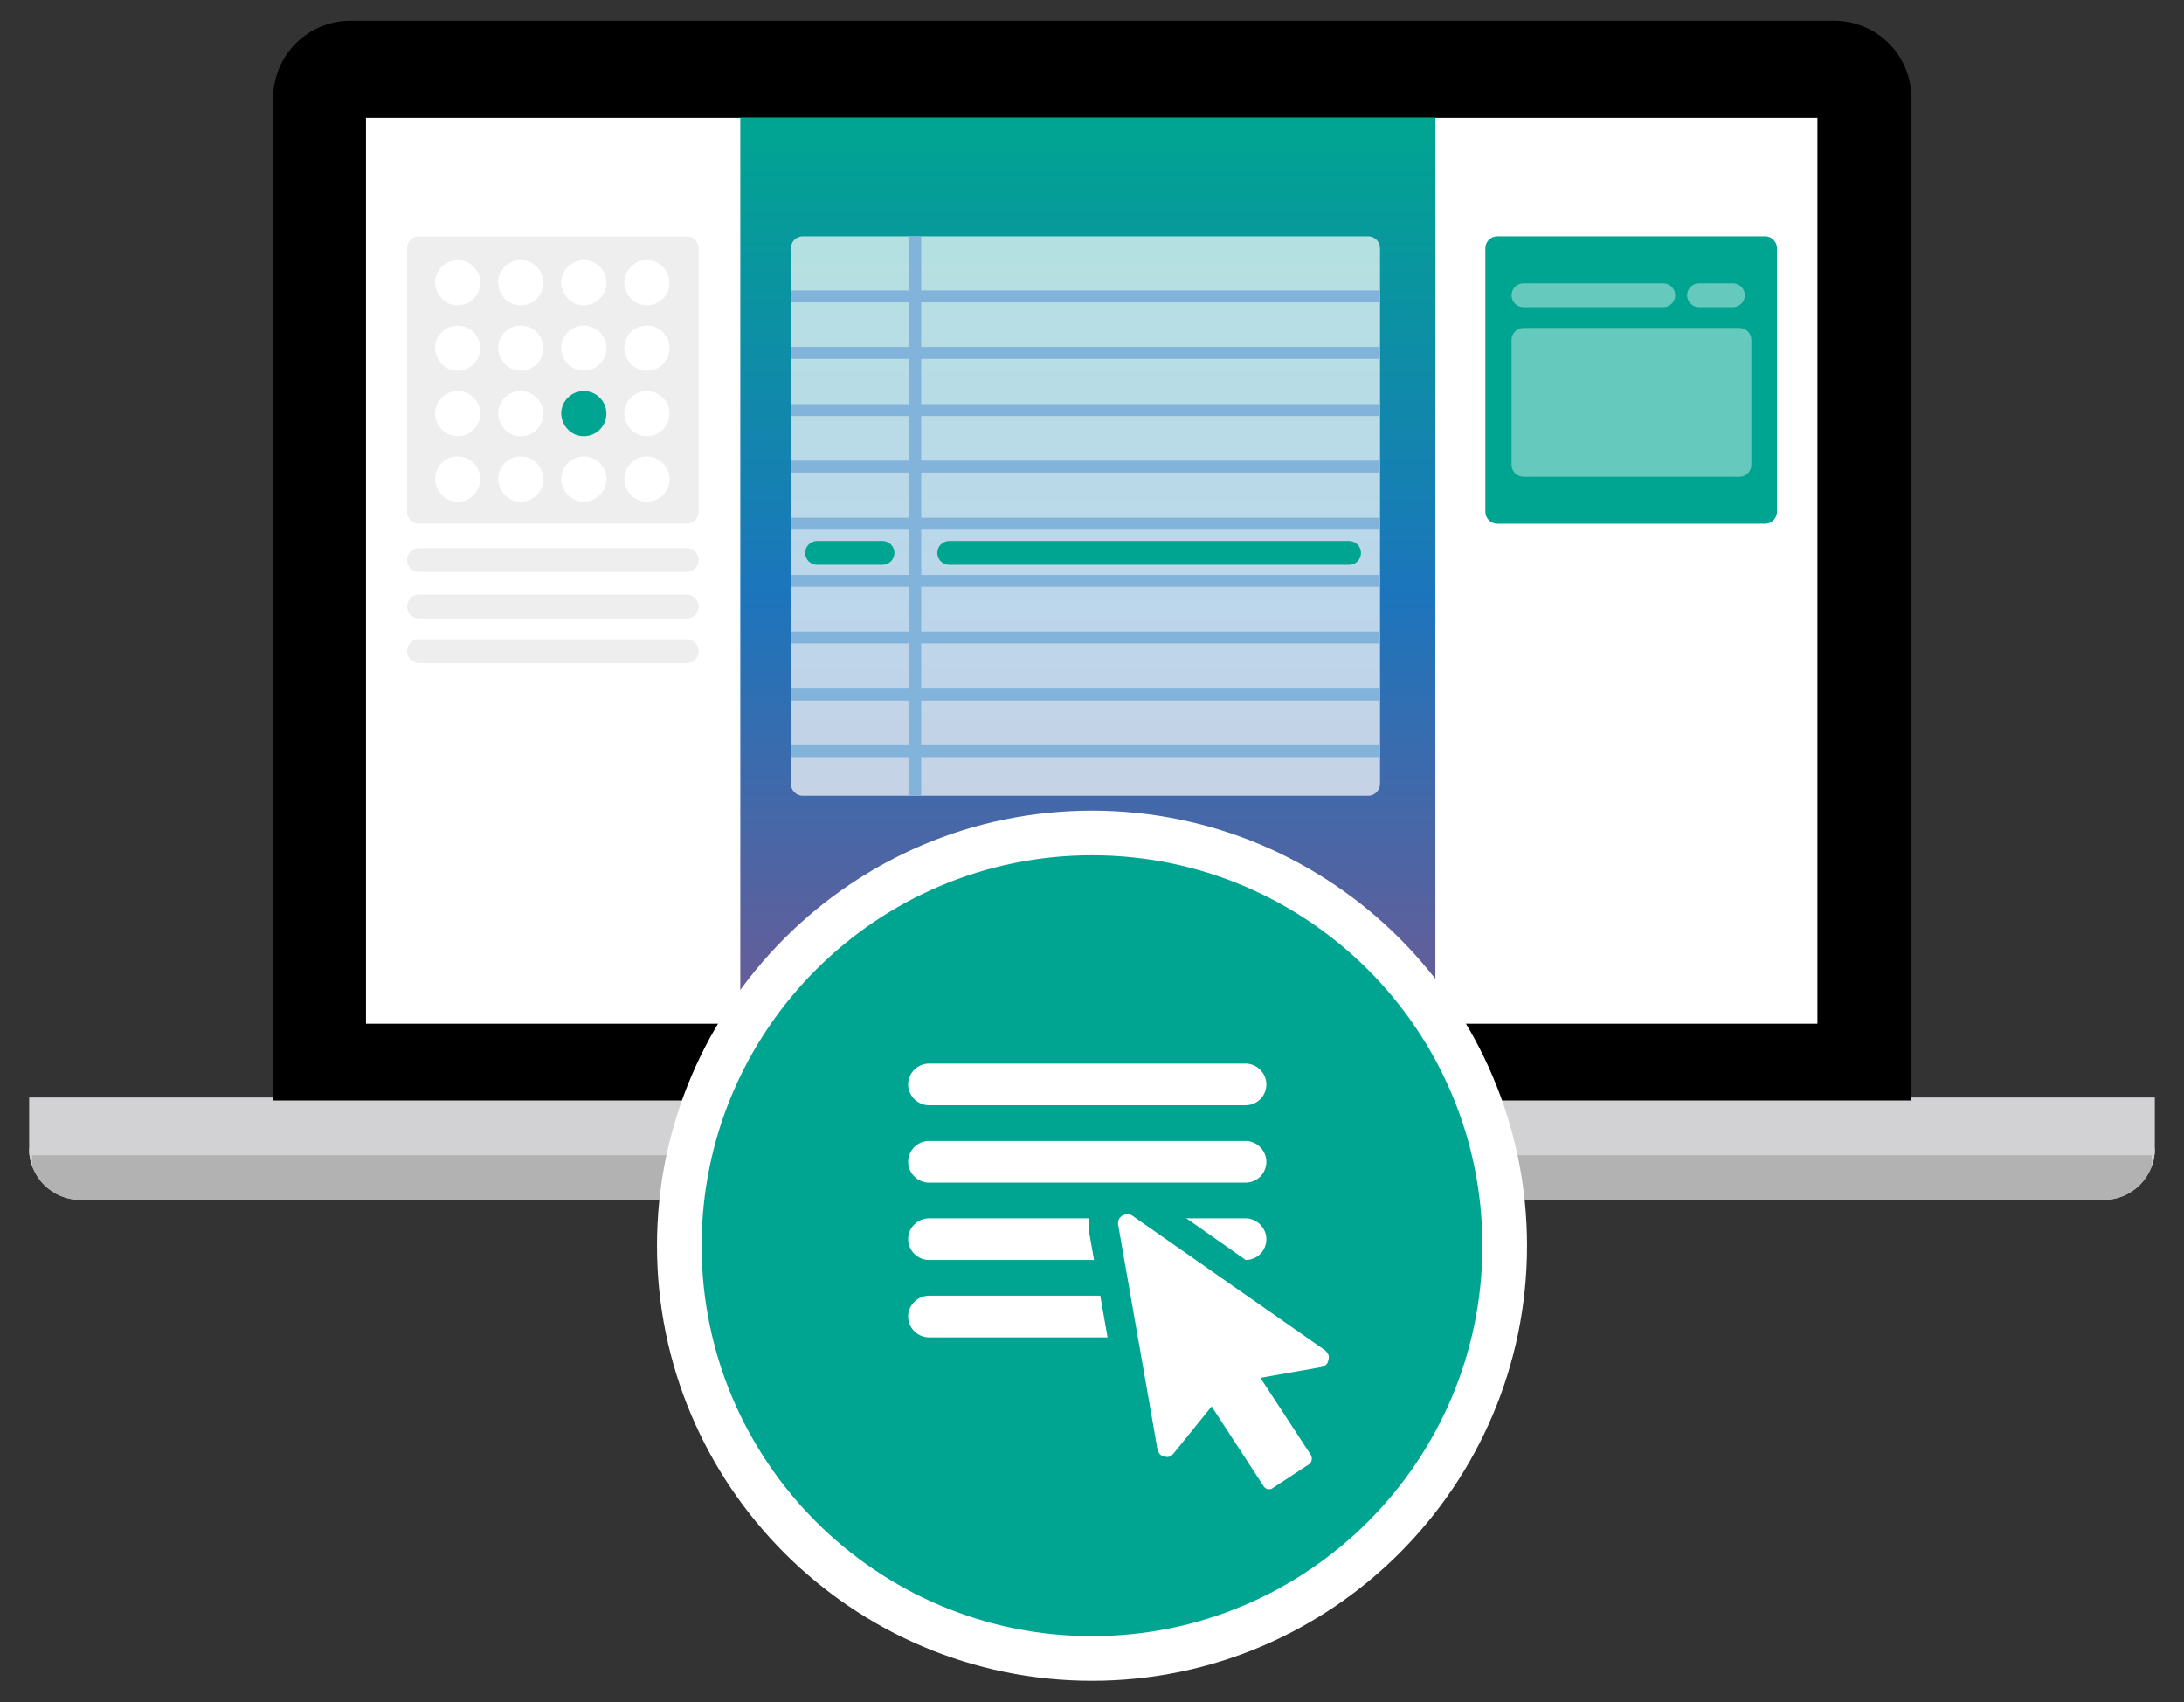
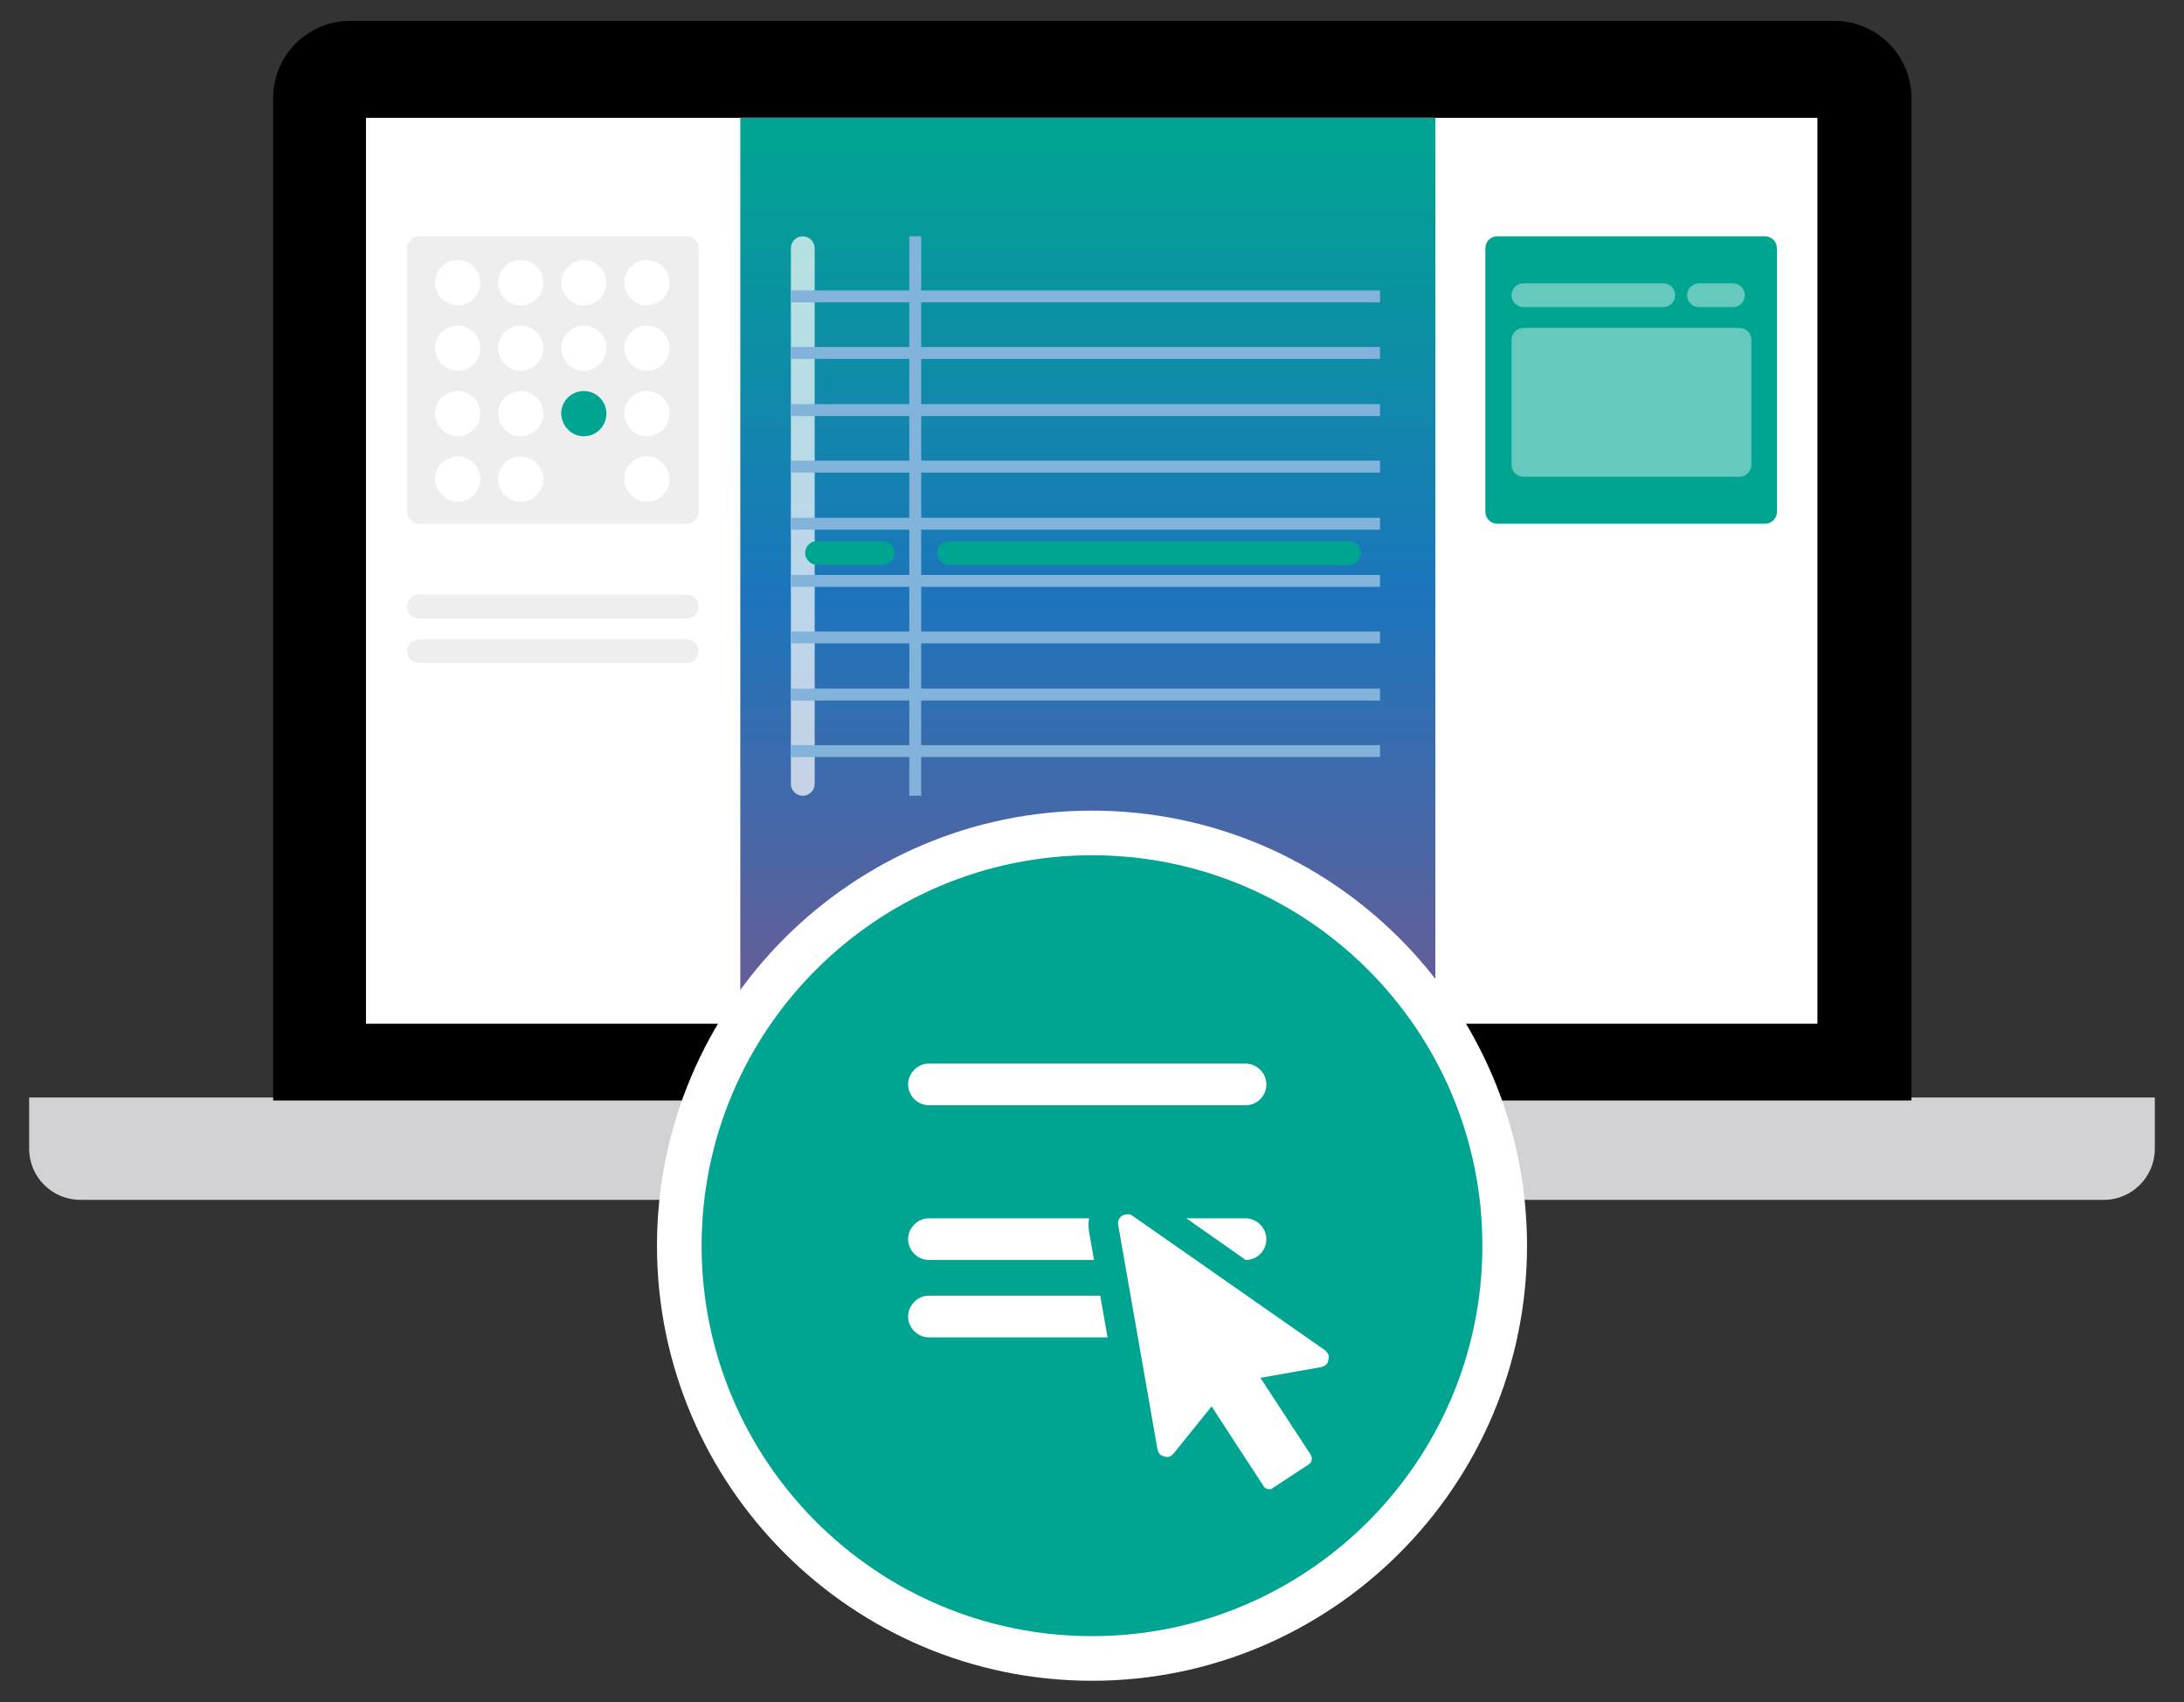
<svg xmlns="http://www.w3.org/2000/svg" xmlns:xlink="http://www.w3.org/1999/xlink" version="1.1" id="Layer_1" x="0px" y="0px" viewBox="0 0 367 286" style="enable-background:new 0 0 367 286;" xml:space="preserve">
  <rect x="0" y="0" width="367" height="286" fill="#333333" stroke="none" />
  <style type="text/css">
	.st0{fill:#D2D1D3;}
	.st1{clip-path:url(#SVGID_00000117664132167765705290000018113250150428567733_);fill:#B3B2B3;}
	.st2{clip-path:url(#SVGID_00000117664132167765705290000018113250150428567733_);fill:#D2D1D3;}
	.st3{fill:#FFFFFF;}
	
		.st4{clip-path:url(#SVGID_00000111177394777597628220000015218196117389179018_);fill:url(#SVGID_00000041254698854820147720000017039324151556655798_);}
	.st5{opacity:0.3;}
	.st6{clip-path:url(#SVGID_00000181799974253752194430000018392117351827611271_);fill:#C6C6C6;}
	.st7{clip-path:url(#SVGID_00000155858009325782117010000012558570330197826740_);fill:#C6C6C6;}
	.st8{clip-path:url(#SVGID_00000091736947442865450120000001832926325038412961_);fill:#C6C6C6;}
	.st9{opacity:0.5;}
	.st10{clip-path:url(#SVGID_00000059285162194668799310000005195836937824764579_);fill:#C6C6C6;}
	.st11{clip-path:url(#SVGID_00000121271603637415326880000012310052727380813488_);fill:#C6C6C6;}
	.st12{fill:#00A591;}
	.st13{opacity:0.7;}
	.st14{clip-path:url(#SVGID_00000133520952599543750800000012487030313993415312_);fill:#FFFFFF;}
	.st15{fill:#82B3DA;}
	.st16{fill:#00A592;}
	.st17{opacity:0.4;}
	.st18{clip-path:url(#SVGID_00000078038342282883483500000006083323243496636044_);fill:#FFFFFF;}
	.st19{clip-path:url(#SVGID_00000024724649033243655110000006205484376266586540_);fill:#FFFFFF;}
	.st20{clip-path:url(#SVGID_00000163769475853974343940000010600035652198555031_);fill:#FFFFFF;}
</style>
  <g>
    <g>
      <g>
        <path class="st0" d="M4.9,184.4v8.6c0,4.8,3.9,8.6,8.6,8.6h340c4.8,0,8.6-3.9,8.6-8.6v-8.6H4.9z" />
      </g>
      <g>
        <defs>
-           <path id="SVGID_1_" d="M4.9,184.4v8.6c0,4.8,3.9,8.6,8.6,8.6h340c4.8,0,8.6-3.9,8.6-8.6v-8.6H4.9z" />
-         </defs>
+           </defs>
        <clipPath id="SVGID_00000059302550251680424580000017199666043829476776_">
          <use xlink:href="#SVGID_1_" style="overflow:visible;" />
        </clipPath>
        <rect x="4.9" y="193.5" style="clip-path:url(#SVGID_00000059302550251680424580000017199666043829476776_);fill:#B3B2B3;" width="357.3" height="17.3" />
        <path style="clip-path:url(#SVGID_00000059302550251680424580000017199666043829476776_);fill:#D2D1D3;" d="M362.7,211.4H4.3V193     h358.4V211.4z M5.4,210.3h356.2v-16.2H5.4V210.3z" />
      </g>
      <g>
        <path d="M45.9,184.9V16.5c0-7.2,5.8-13,13-13h249.3c7.2,0,13,5.8,13,13v168.4H45.9z" />
      </g>
      <rect x="61.5" y="19.8" class="st3" width="243.9" height="152.2" />
      <g>
        <defs>
          <rect id="SVGID_00000053546897750285217560000017165775258077069989_" x="124.4" y="19.8" width="116.8" height="152.2" />
        </defs>
        <clipPath id="SVGID_00000168118785957346866320000009312923779882060950_">
          <use xlink:href="#SVGID_00000053546897750285217560000017165775258077069989_" style="overflow:visible;" />
        </clipPath>
        <linearGradient id="SVGID_00000114779602836084421150000005416850800229160592_" gradientUnits="userSpaceOnUse" x1="-100.949" y1="428.002" x2="-99.949" y2="428.002" gradientTransform="matrix(0 152.197 152.197 0 -64957.934 15383.975)">
          <stop offset="0" style="stop-color:#FFFFFF" />
          <stop offset="0" style="stop-color:#00A591" />
          <stop offset="0.525" style="stop-color:#1C75BC" />
          <stop offset="0.999" style="stop-color:#6C5B95" />
          <stop offset="1" style="stop-color:#6C5B95" />
        </linearGradient>
        <rect x="124.4" y="19.8" style="clip-path:url(#SVGID_00000168118785957346866320000009312923779882060950_);fill:url(#SVGID_00000114779602836084421150000005416850800229160592_);" width="116.8" height="152.2" />
      </g>
      <g>
        <g class="st5">
          <g>
            <defs>
              <rect id="SVGID_00000085942310864913916380000007860912961240829328_" x="59.4" y="85.1" width="67" height="12" />
            </defs>
            <clipPath id="SVGID_00000078731021813221426610000014873164535029029301_">
              <use xlink:href="#SVGID_00000085942310864913916380000007860912961240829328_" style="overflow:visible;" />
            </clipPath>
-             <path style="clip-path:url(#SVGID_00000078731021813221426610000014873164535029029301_);fill:#C6C6C6;" d="M70.4,92.1       c-1.1,0-2,0.9-2,2c0,1.1,0.9,2,2,2h45c1.1,0,2-0.9,2-2c0-1.1-0.9-2-2-2H70.4z" />
          </g>
        </g>
        <g class="st5">
          <g>
            <defs>
              <rect id="SVGID_00000124126287974980574090000010070822351834621848_" x="59.4" y="92.9" width="67" height="12" />
            </defs>
            <clipPath id="SVGID_00000016754129673751684620000015256513584112213135_">
              <use xlink:href="#SVGID_00000124126287974980574090000010070822351834621848_" style="overflow:visible;" />
            </clipPath>
            <path style="clip-path:url(#SVGID_00000016754129673751684620000015256513584112213135_);fill:#C6C6C6;" d="M70.4,99.9       c-1.1,0-2,0.9-2,2c0,1.1,0.9,2,2,2h45c1.1,0,2-0.9,2-2c0-1.1-0.9-2-2-2H70.4z" />
          </g>
        </g>
        <g class="st5">
          <g>
            <defs>
              <rect id="SVGID_00000025404902972212241830000016645352606235554704_" x="59.4" y="100.4" width="67" height="12" />
            </defs>
            <clipPath id="SVGID_00000176730259480847067280000002034503202647749766_">
              <use xlink:href="#SVGID_00000025404902972212241830000016645352606235554704_" style="overflow:visible;" />
            </clipPath>
            <path style="clip-path:url(#SVGID_00000176730259480847067280000002034503202647749766_);fill:#C6C6C6;" d="M70.4,107.4       c-1.1,0-2,0.9-2,2c0,1.1,0.9,2,2,2h45c1.1,0,2-0.9,2-2c0-1.1-0.9-2-2-2H70.4z" />
          </g>
        </g>
        <g class="st9">
          <g>
            <defs>
              <rect id="SVGID_00000109714668485658527450000014513659133388012942_" x="145.8" y="137.4" width="102" height="25.9" />
            </defs>
            <clipPath id="SVGID_00000161593605368980857540000008918917727429162400_">
              <use xlink:href="#SVGID_00000109714668485658527450000014513659133388012942_" style="overflow:visible;" />
            </clipPath>
            <path style="clip-path:url(#SVGID_00000161593605368980857540000008918917727429162400_);fill:#C6C6C6;" d="M168.8,162.2       c3.3,0,5.9-2.7,5.9-5.9c0-3.3-2.7-5.9-5.9-5.9s-5.9,2.7-5.9,5.9C162.8,159.6,165.5,162.2,168.8,162.2" />
            <path style="clip-path:url(#SVGID_00000161593605368980857540000008918917727429162400_);fill:#C6C6C6;" d="M182.3,153.6       c-1.8,0-3.2,1.4-3.2,3.2c0,1.8,1.5,3.2,3.2,3.2h45.3c1.8,0,3.2-1.5,3.2-3.2c0-1.8-1.4-3.2-3.2-3.2H182.3z" />
          </g>
        </g>
        <g class="st5">
          <g>
            <defs>
              <rect id="SVGID_00000026152022676289346330000005096377842855771035_" x="59.4" y="32.7" width="67" height="56.3" />
            </defs>
            <clipPath id="SVGID_00000011001137290060437070000001764017287404456347_">
              <use xlink:href="#SVGID_00000026152022676289346330000005096377842855771035_" style="overflow:visible;" />
            </clipPath>
            <path style="clip-path:url(#SVGID_00000011001137290060437070000001764017287404456347_);fill:#C6C6C6;" d="M70.4,39.7       c-1.1,0-2,0.9-2,2V86c0,1.1,0.9,2,2,2h45c1.1,0,2-0.9,2-2V41.7c0-1.1-0.9-2-2-2H70.4z" />
          </g>
        </g>
        <path class="st12" d="M251.6,39.7c-1.1,0-2,0.9-2,2V86c0,1.1,0.9,2,2,2h45c1.1,0,2-0.9,2-2V41.7c0-1.1-0.9-2-2-2H251.6z" />
        <g class="st13">
          <g>
            <defs>
              <rect id="SVGID_00000139984590603423915990000014745973080971812273_" x="123.9" y="32.7" width="117" height="102" />
            </defs>
            <clipPath id="SVGID_00000072265278984495703350000011592860484688045455_">
              <use xlink:href="#SVGID_00000139984590603423915990000014745973080971812273_" style="overflow:visible;" />
            </clipPath>
-             <path style="clip-path:url(#SVGID_00000072265278984495703350000011592860484688045455_);fill:#FFFFFF;" d="M134.9,39.7       c-1.1,0-2,0.9-2,2v90c0,1.1,0.9,2,2,2h95c1.1,0,2-0.9,2-2v-90c0-1.1-0.9-2-2-2H134.9z" />
+             <path style="clip-path:url(#SVGID_00000072265278984495703350000011592860484688045455_);fill:#FFFFFF;" d="M134.9,39.7       c-1.1,0-2,0.9-2,2v90c0,1.1,0.9,2,2,2c1.1,0,2-0.9,2-2v-90c0-1.1-0.9-2-2-2H134.9z" />
          </g>
        </g>
      </g>
      <rect x="132.9" y="48.8" class="st15" width="99" height="2" />
      <rect x="132.9" y="58.3" class="st15" width="99" height="2" />
      <rect x="132.9" y="67.9" class="st15" width="99" height="2" />
      <rect x="132.9" y="77.4" class="st15" width="99" height="2" />
      <rect x="132.9" y="87" class="st15" width="99" height="2" />
      <rect x="132.9" y="96.6" class="st15" width="99" height="2" />
      <rect x="132.9" y="106.1" class="st15" width="99" height="2" />
      <rect x="132.9" y="115.7" class="st15" width="99" height="2" />
      <rect x="132.9" y="125.2" class="st15" width="99" height="2" />
      <g>
        <path class="st3" d="M76.9,51.3c2.1,0,3.8-1.7,3.8-3.8c0-2.1-1.7-3.8-3.8-3.8s-3.8,1.7-3.8,3.8C73.2,49.6,74.8,51.3,76.9,51.3" />
        <path class="st3" d="M76.9,62.3c2.1,0,3.8-1.7,3.8-3.8c0-2.1-1.7-3.8-3.8-3.8s-3.8,1.7-3.8,3.8C73.2,60.6,74.8,62.3,76.9,62.3" />
        <path class="st3" d="M76.9,73.3c2.1,0,3.8-1.7,3.8-3.8c0-2.1-1.7-3.8-3.8-3.8s-3.8,1.7-3.8,3.8C73.2,71.6,74.8,73.3,76.9,73.3" />
        <path class="st3" d="M76.9,84.3c2.1,0,3.8-1.7,3.8-3.8c0-2.1-1.7-3.8-3.8-3.8s-3.8,1.7-3.8,3.8C73.2,82.6,74.8,84.3,76.9,84.3" />
        <path class="st3" d="M87.5,51.3c2.1,0,3.8-1.7,3.8-3.8c0-2.1-1.7-3.8-3.8-3.8s-3.8,1.7-3.8,3.8C83.8,49.6,85.4,51.3,87.5,51.3" />
        <path class="st3" d="M87.5,62.3c2.1,0,3.8-1.7,3.8-3.8c0-2.1-1.7-3.8-3.8-3.8s-3.8,1.7-3.8,3.8C83.8,60.6,85.4,62.3,87.5,62.3" />
        <path class="st3" d="M87.5,73.3c2.1,0,3.8-1.7,3.8-3.8c0-2.1-1.7-3.8-3.8-3.8s-3.8,1.7-3.8,3.8C83.8,71.6,85.4,73.3,87.5,73.3" />
        <path class="st3" d="M87.5,84.3c2.1,0,3.8-1.7,3.8-3.8c0-2.1-1.7-3.8-3.8-3.8s-3.8,1.7-3.8,3.8C83.8,82.6,85.4,84.3,87.5,84.3" />
        <path class="st3" d="M98.1,51.3c2.1,0,3.8-1.7,3.8-3.8c0-2.1-1.7-3.8-3.8-3.8s-3.8,1.7-3.8,3.8C94.4,49.6,96,51.3,98.1,51.3" />
        <path class="st3" d="M98.1,62.3c2.1,0,3.8-1.7,3.8-3.8c0-2.1-1.7-3.8-3.8-3.8s-3.8,1.7-3.8,3.8C94.4,60.6,96,62.3,98.1,62.3" />
        <path class="st12" d="M98.1,73.3c2.1,0,3.8-1.7,3.8-3.8c0-2.1-1.7-3.8-3.8-3.8s-3.8,1.7-3.8,3.8C94.4,71.6,96,73.3,98.1,73.3" />
-         <path class="st3" d="M98.1,84.3c2.1,0,3.8-1.7,3.8-3.8c0-2.1-1.7-3.8-3.8-3.8s-3.8,1.7-3.8,3.8C94.4,82.6,96,84.3,98.1,84.3" />
        <path class="st3" d="M108.7,51.3c2.1,0,3.8-1.7,3.8-3.8c0-2.1-1.7-3.8-3.8-3.8s-3.8,1.7-3.8,3.8C105,49.6,106.6,51.3,108.7,51.3" />
        <path class="st3" d="M108.7,62.3c2.1,0,3.8-1.7,3.8-3.8c0-2.1-1.7-3.8-3.8-3.8s-3.8,1.7-3.8,3.8C105,60.6,106.6,62.3,108.7,62.3" />
        <path class="st3" d="M108.7,73.3c2.1,0,3.8-1.7,3.8-3.8c0-2.1-1.7-3.8-3.8-3.8s-3.8,1.7-3.8,3.8C105,71.6,106.6,73.3,108.7,73.3" />
        <path class="st3" d="M108.7,84.3c2.1,0,3.8-1.7,3.8-3.8c0-2.1-1.7-3.8-3.8-3.8s-3.8,1.7-3.8,3.8C105,82.6,106.6,84.3,108.7,84.3" />
        <path class="st16" d="M183.5,278.7c38.3,0,69.4-31.1,69.4-69.4S221.8,140,183.5,140s-69.4,31.1-69.4,69.4     S145.2,278.7,183.5,278.7" />
        <path class="st3" d="M183.5,282.4c-40.3,0-73.1-32.8-73.1-73.1s32.8-73.1,73.1-73.1s73.1,32.8,73.1,73.1S223.8,282.4,183.5,282.4     z M183.5,143.7c-36.2,0-65.6,29.4-65.6,65.6s29.4,65.6,65.6,65.6s65.6-29.4,65.6-65.6S219.7,143.7,183.5,143.7z" />
        <g class="st17">
          <g>
            <defs>
              <rect id="SVGID_00000154428368288643657230000003501830301167928972_" x="245" y="40.6" width="45.5" height="12" />
            </defs>
            <clipPath id="SVGID_00000132777801848751546930000012952474677154606253_">
              <use xlink:href="#SVGID_00000154428368288643657230000003501830301167928972_" style="overflow:visible;" />
            </clipPath>
            <path style="clip-path:url(#SVGID_00000132777801848751546930000012952474677154606253_);fill:#FFFFFF;" d="M256,47.6       c-1.1,0-2,0.9-2,2c0,1.1,0.9,2,2,2h23.5c1.1,0,2-0.9,2-2c0-1.1-0.9-2-2-2H256z" />
          </g>
        </g>
        <g class="st17">
          <g>
            <defs>
              <rect id="SVGID_00000043456725882955200330000011257153010256814987_" x="274.5" y="40.6" width="27.8" height="12" />
            </defs>
            <clipPath id="SVGID_00000025428275487882972650000017964286323422842290_">
              <use xlink:href="#SVGID_00000043456725882955200330000011257153010256814987_" style="overflow:visible;" />
            </clipPath>
            <path style="clip-path:url(#SVGID_00000025428275487882972650000017964286323422842290_);fill:#FFFFFF;" d="M285.5,47.6       c-1.1,0-2,0.9-2,2c0,1.1,0.9,2,2,2h5.7c1.1,0,2-0.9,2-2c0-1.1-0.9-2-2-2H285.5z" />
          </g>
        </g>
        <g class="st17">
          <g>
            <defs>
              <rect id="SVGID_00000121991203229748635360000017680529492241832358_" x="245" y="48.1" width="58.3" height="33" />
            </defs>
            <clipPath id="SVGID_00000093150474817761635690000013592807688587647379_">
              <use xlink:href="#SVGID_00000121991203229748635360000017680529492241832358_" style="overflow:visible;" />
            </clipPath>
            <path style="clip-path:url(#SVGID_00000093150474817761635690000013592807688587647379_);fill:#FFFFFF;" d="M256,55.1       c-1.1,0-2,0.9-2,2v21c0,1.1,0.9,2,2,2h36.3c1.1,0,2-0.9,2-2v-21c0-1.1-0.9-2-2-2H256z" />
          </g>
        </g>
      </g>
      <rect x="152.8" y="39.7" class="st15" width="2" height="94" />
      <path class="st3" d="M209.3,185.7h-53.2c-1.9,0-3.5-1.6-3.5-3.5s1.6-3.5,3.5-3.5h53.2c1.9,0,3.5,1.6,3.5,3.5    S211.3,185.7,209.3,185.7z" />
-       <path class="st3" d="M209.3,198.7h-53.2c-1.9,0-3.5-1.6-3.5-3.5s1.6-3.5,3.5-3.5h53.2c1.9,0,3.5,1.6,3.5,3.5    S211.3,198.7,209.3,198.7z" />
      <path class="st3" d="M209.3,211.7h-53.2c-1.9,0-3.5-1.6-3.5-3.5s1.6-3.5,3.5-3.5h53.2c1.9,0,3.5,1.6,3.5,3.5    S211.3,211.7,209.3,211.7z" />
      <path class="st3" d="M209.3,224.7h-53.2c-1.9,0-3.5-1.6-3.5-3.5s1.6-3.5,3.5-3.5h53.2c1.9,0,3.5,1.6,3.5,3.5    S211.3,224.7,209.3,224.7z" />
      <g>
        <path class="st3" d="M224,225l-32.5-22.7l-0.1-0.1l-0.1-0.1c-1.4-0.7-3-0.6-4.3,0.3c-1.3,0.9-1.9,2.4-1.6,3.9l6.6,37.7     c0.4,2.2,2.5,3.7,4.7,3.3c1.1-0.2,2-0.8,2.6-1.6c1.4-1.7,2.8-3.5,4.2-5.2c2.3,3.5,4.6,7.1,6.9,10.6c0.5,0.8,1.3,1.3,2.2,1.5     c0.5,0.1,0.9,0.1,1.4,0c0.5-0.1,0.9-0.3,1.3-0.5l6.1-4c0.8-0.5,1.3-1.3,1.5-2.2c0.2-0.9,0-1.9-0.5-2.7c-2.2-3.3-4.3-6.6-6.5-9.9     c2.2-0.4,4.3-0.8,6.5-1.1c2.2-0.4,3.7-2.5,3.3-4.7c-0.2-0.9-0.7-1.8-1.4-2.5l-0.1-0.1L224,225z" />
        <path class="st16" d="M213.3,255.3c-0.4,0-0.8,0-1.2-0.1c-1.6-0.3-3-1.3-3.8-2.6l-5-7.7l-2,2.5c-1,1.3-2.4,2.2-4.1,2.5     c-1.7,0.3-3.5-0.1-4.9-1.1c-1.4-1-2.4-2.5-2.7-4.2l-6.6-37.7c-0.4-2.5,0.6-4.9,2.6-6.4c2.1-1.5,4.8-1.7,7-0.5l0.5,0.3l32.9,23.1     c1.2,1.1,2,2.4,2.3,3.9c0.3,1.7-0.1,3.5-1.1,4.9c-1,1.4-2.5,2.4-4.2,2.7l-2.8,0.5l4.4,6.7c0.9,1.3,1.2,3,0.9,4.5     c-0.3,1.6-1.3,2.9-2.6,3.8l-6.1,4c-0.7,0.5-1.4,0.8-2.2,0.9C214,255.2,213.6,255.3,213.3,255.3z M203.6,236.3l8.8,13.5     c0.2,0.2,0.4,0.4,0.7,0.4c0.2,0,0.3,0,0.4,0c0.1,0,0.3-0.1,0.4-0.2l6.1-4c0.2-0.2,0.4-0.4,0.4-0.7c0.1-0.3,0-0.5-0.1-0.8l-8.5-13     l10.2-1.8c0.4-0.1,0.8-0.3,1-0.6c0.2-0.3,0.3-0.8,0.3-1.2c0-0.2-0.2-0.6-0.6-1l0,0l-32.5-22.7c-0.5-0.3-1.2-0.2-1.7,0.1     c-0.5,0.4-0.7,0.9-0.6,1.5l6.6,37.7c0.1,0.4,0.3,0.8,0.6,1c0.3,0.2,0.8,0.3,1.2,0.3c0.4-0.1,0.7-0.3,0.9-0.6l0.1-0.1L203.6,236.3     z" />
        <path class="st16" d="M159.5,90.9c-1.1,0-2,0.9-2,2c0,1.1,0.9,2,2,2h67.2c1.1,0,2-0.9,2-2c0-1.1-0.9-2-2-2H159.5z" />
        <path class="st12" d="M137.3,90.9c-1.1,0-2,0.9-2,2v0c0,1.1,0.9,2,2,2h11c1.1,0,2-0.9,2-2v0c0-1.1-0.9-2-2-2H137.3z" />
      </g>
    </g>
  </g>
</svg>